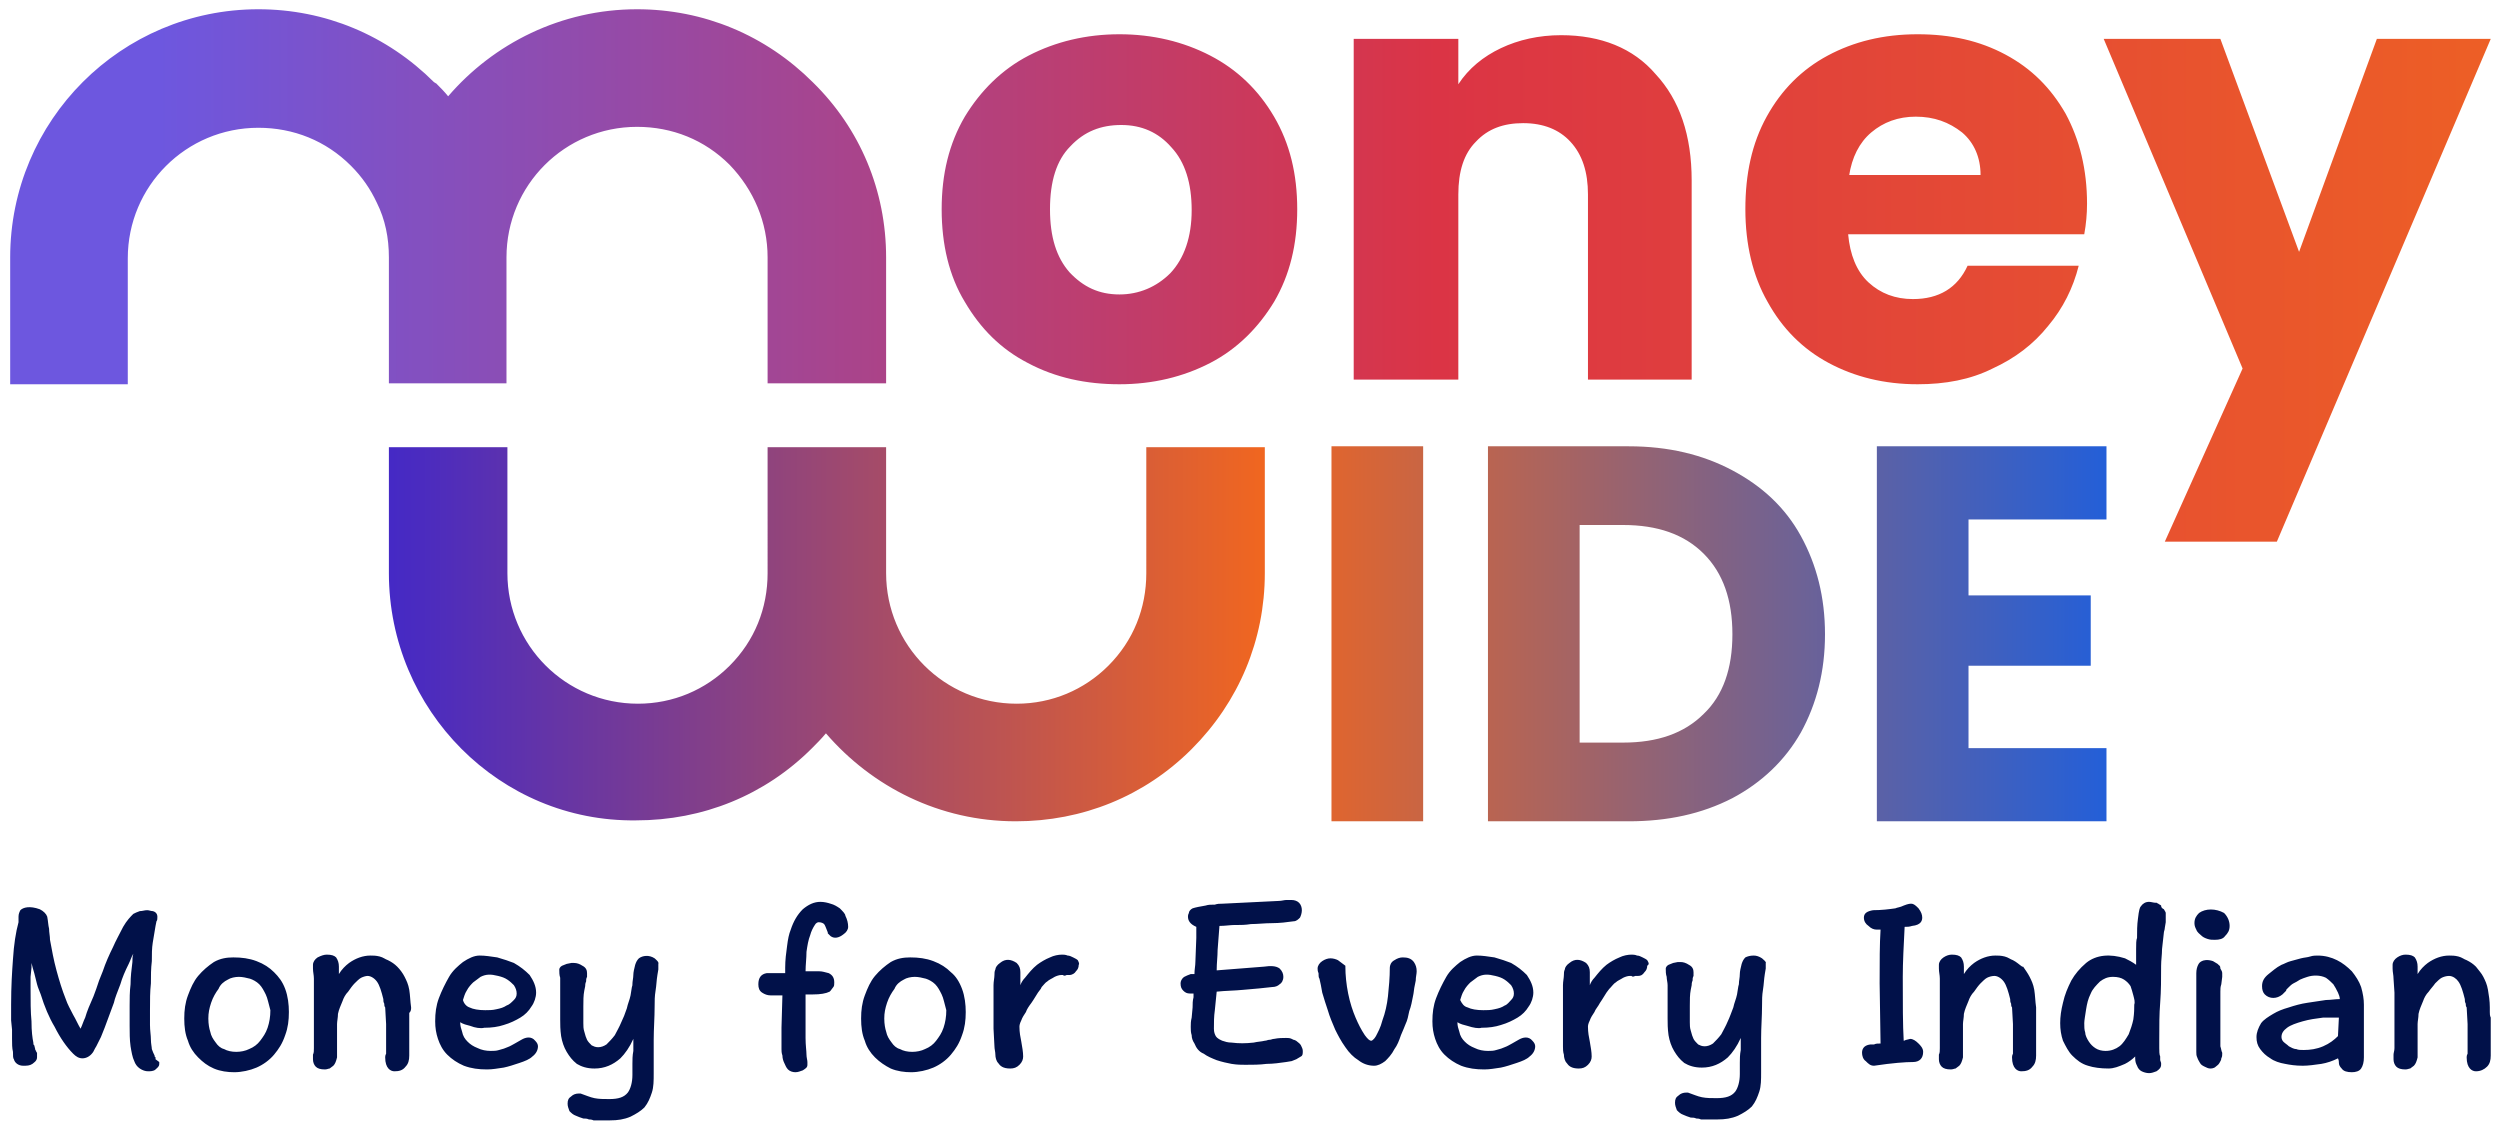
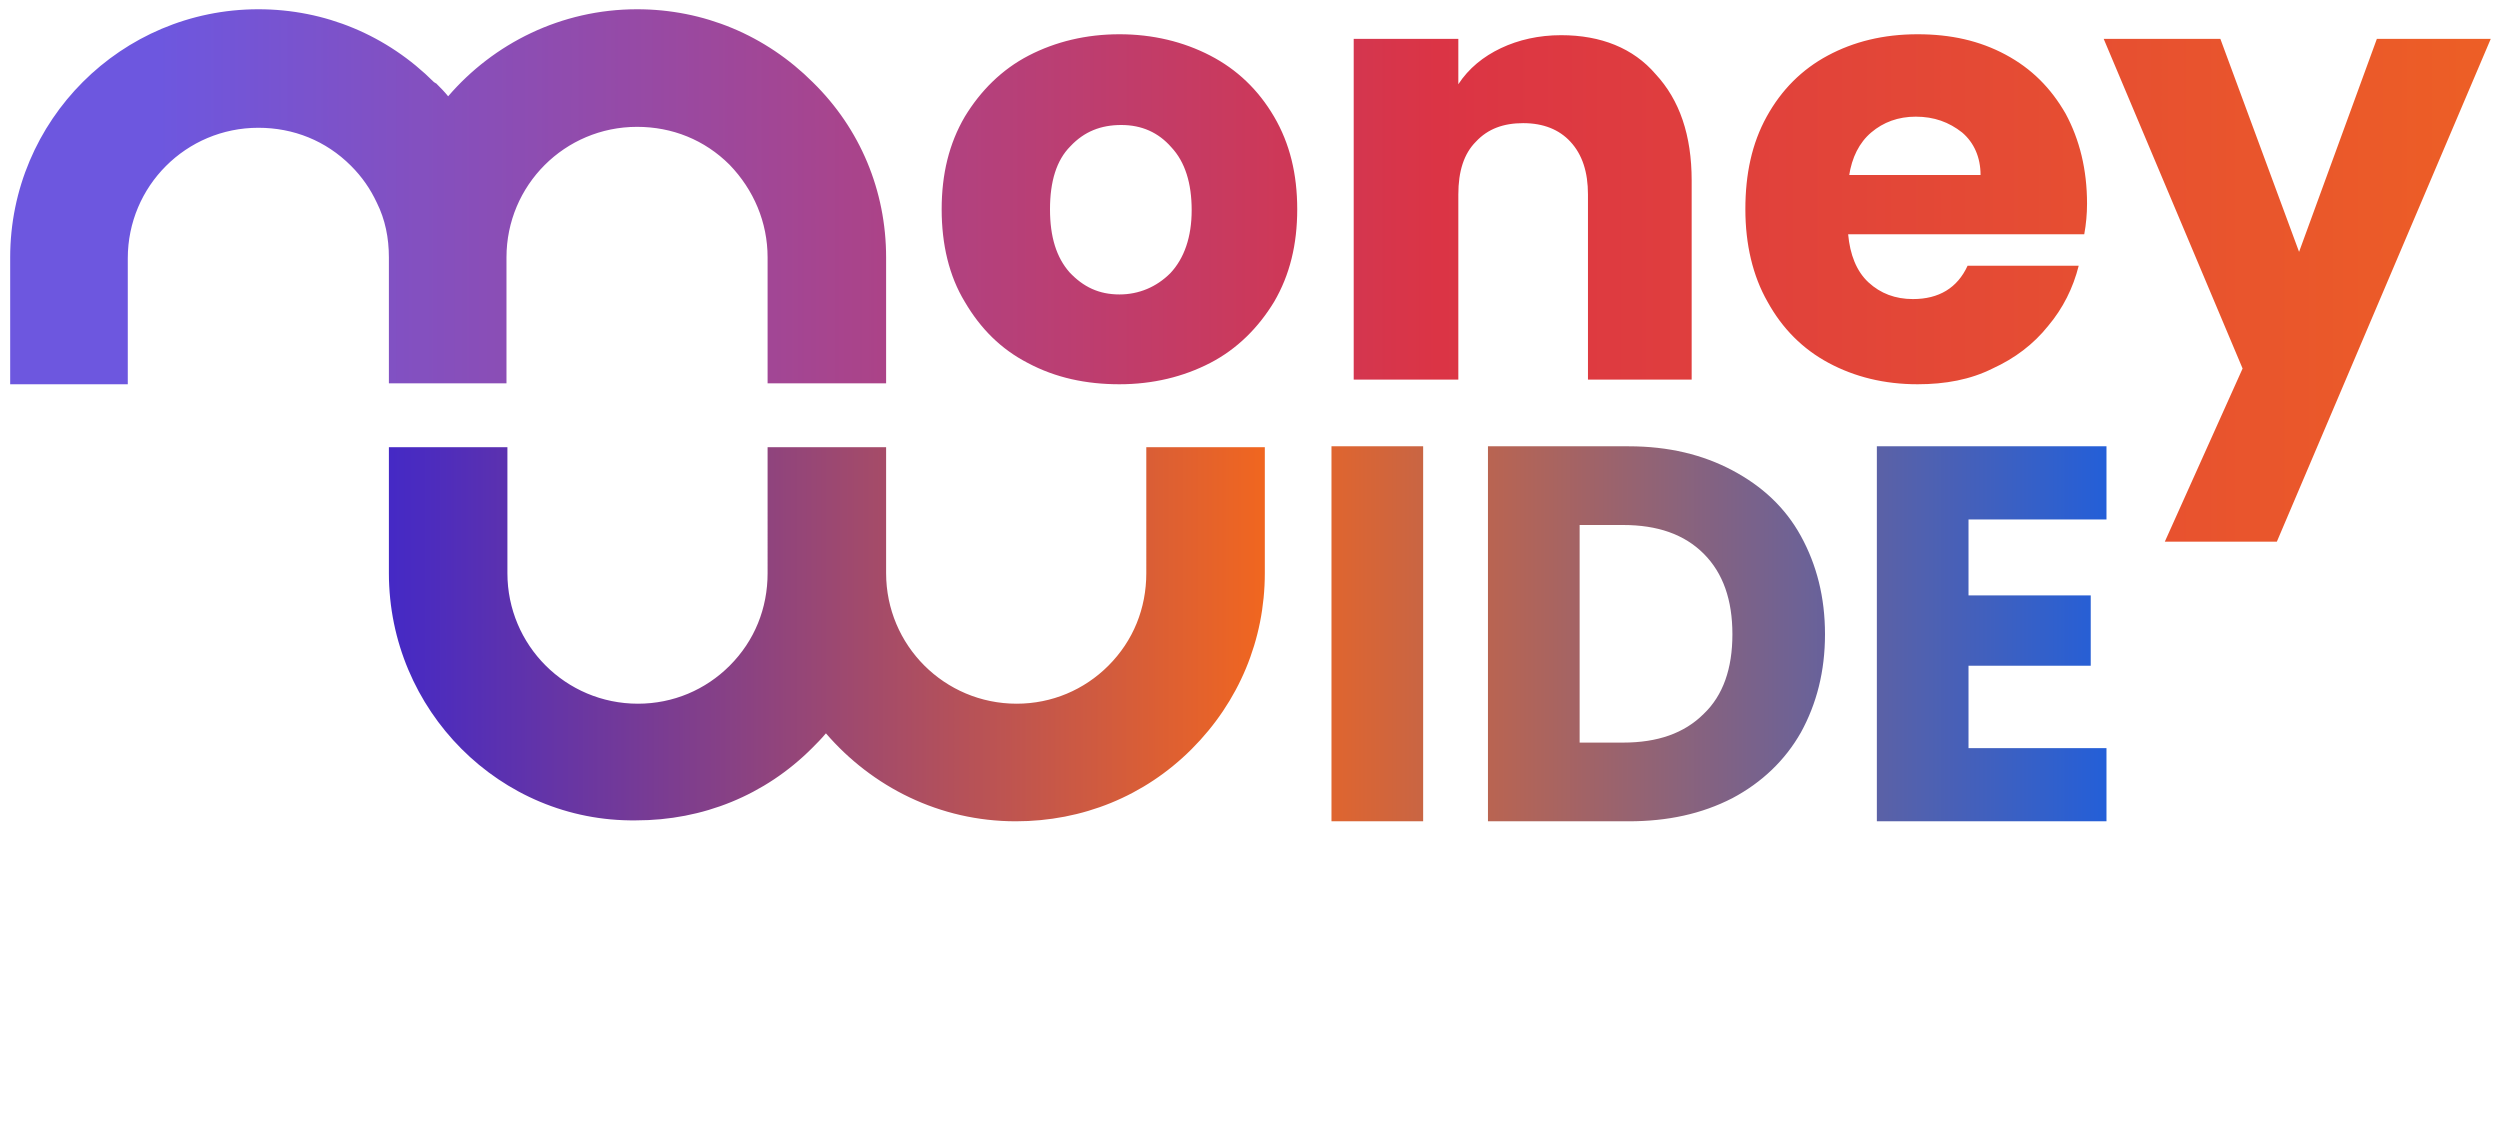
<svg xmlns="http://www.w3.org/2000/svg" version="1.1" id="Layer_1" x="0px" y="0px" viewBox="0 0 270 122" style="enable-background:new 0 0 270 122;" xml:space="preserve">
  <style type="text/css">
	.st0{fill:url(#SVGID_1_);}
	.st1{fill:url(#SVGID_00000106830287051876643920000014363306633035485878_);}
	.st2{fill:#011149;}
</style>
  <g>
    <g>
      <linearGradient id="SVGID_1_" gradientUnits="userSpaceOnUse" x1="17.175" y1="29.739" x2="287.812" y2="29.739">
        <stop offset="2.131116e-07" style="stop-color:#6D57DF" />
        <stop offset="0.51" style="stop-color:#DB3445" />
        <stop offset="1" style="stop-color:#F06620" />
      </linearGradient>
      <path class="st0" d="M95.7,27.8v13.6H82.9V27.8c0-3.8-1.5-7.3-4.1-10c-2.7-2.7-6.2-4.1-10-4.1c-7.8,0-14.1,6.3-14.1,14.1v13.6H42    V27.8c0-2.1-0.4-4.1-1.3-5.9c-0.7-1.5-1.6-2.8-2.8-4c-2.7-2.7-6.2-4.1-10-4.1c-7.8,0-14.1,6.3-14.1,14.1v13.6H1.1V27.8    C1.1,13,13.1,1,27.9,1c7.2,0,13.9,2.8,19,7.9C47,8.9,47,9,47.1,9c0.5,0.5,0.9,0.9,1.3,1.4C53.3,4.7,60.6,1,68.8,1    c7.2,0,13.9,2.8,19,7.9C92.9,13.9,95.7,20.6,95.7,27.8z M120.9,41.5c3.6,0,6.9-0.8,9.8-2.3c2.9-1.5,5.2-3.8,6.9-6.6    c1.7-2.9,2.5-6.2,2.5-10c0-3.8-0.8-7.1-2.5-10c-1.7-2.9-4-5.1-6.9-6.6c-2.9-1.5-6.2-2.3-9.8-2.3c-3.6,0-6.9,0.8-9.8,2.3    c-2.9,1.5-5.2,3.8-6.9,6.6c-1.7,2.9-2.5,6.2-2.5,10c0,3.8,0.8,7.2,2.5,10c1.7,2.9,3.9,5.1,6.8,6.6C114,40.8,117.3,41.5,120.9,41.5    z M120.9,31.8c-2.2,0-3.9-0.8-5.4-2.4c-1.4-1.6-2.1-3.8-2.1-6.8c0-3,0.7-5.3,2.2-6.8c1.5-1.6,3.3-2.3,5.5-2.3c2.2,0,4,0.8,5.4,2.4    c1.5,1.6,2.2,3.9,2.2,6.8c0,2.9-0.8,5.2-2.3,6.8C124.9,31,123,31.8,120.9,31.8z M168.6,3.8c-2.4,0-4.6,0.5-6.5,1.4    c-1.9,0.9-3.5,2.2-4.6,3.9V4.2h-11.3V41h11.3V21c0-2.5,0.6-4.4,1.9-5.7c1.3-1.4,3-2,5.1-2c2.2,0,3.9,0.7,5.1,2    c1.3,1.4,1.9,3.3,1.9,5.7v20h11.2V19.5c0-4.9-1.3-8.7-3.9-11.5C176.4,5.2,172.9,3.8,168.6,3.8z M225.4,22c0-3.7-0.8-6.9-2.3-9.7    c-1.6-2.8-3.7-4.9-6.5-6.4c-2.8-1.5-5.9-2.2-9.5-2.2c-3.7,0-6.9,0.8-9.7,2.3c-2.8,1.5-5,3.7-6.6,6.6c-1.6,2.9-2.3,6.2-2.3,10    c0,3.8,0.8,7.2,2.4,10c1.6,2.9,3.8,5.1,6.6,6.6c2.8,1.5,6,2.3,9.6,2.3c3,0,5.7-0.5,8.1-1.7c2.4-1.1,4.4-2.6,6-4.6    c1.6-1.9,2.7-4.1,3.3-6.5h-12c-1.1,2.4-3.1,3.6-5.9,3.6c-1.9,0-3.5-0.6-4.8-1.8c-1.3-1.2-2-3-2.2-5.2h25.5    C225.3,24.2,225.4,23.1,225.4,22z M199.7,19c0.3-2,1.1-3.6,2.4-4.7c1.3-1.1,2.9-1.7,4.8-1.7c2,0,3.6,0.6,5,1.7    c1.3,1.1,2,2.7,2,4.6H199.7z M256.7,4.2l-8.4,23l-8.5-23h-12.6l15,35.6l-8.4,18.7h12.1l23.1-54.3H256.7z" />
      <linearGradient id="SVGID_00000153666995363657884580000005642415457533437585_" gradientUnits="userSpaceOnUse" x1="29.703" y1="68.503" x2="242.891" y2="68.503">
        <stop offset="0" style="stop-color:#2E21DB" />
        <stop offset="0.5" style="stop-color:#F06620" />
        <stop offset="1" style="stop-color:#015EF7" />
      </linearGradient>
      <path style="fill:url(#SVGID_00000153666995363657884580000005642415457533437585_);" d="M136.6,48.3v13.6c0,7.2-2.8,13.9-7.9,19    c-5.1,5.1-11.8,7.8-19,7.8c-8.2,0-15.5-3.7-20.5-9.5c-0.5,0.6-1,1.1-1.5,1.6c-5.1,5.1-11.8,7.8-19,7.8C54,88.8,42,76.7,42,61.9    V48.3h12.8v13.6c0,7.8,6.3,14.1,14.1,14.1c3.8,0,7.3-1.5,9.9-4.1c2.7-2.7,4.1-6.2,4.1-10V48.3h12.8v13.6c0,7.8,6.3,14.1,14.1,14.1    c3.8,0,7.3-1.5,9.9-4.1c2.7-2.7,4.1-6.2,4.1-10V48.3H136.6z M143.8,48.2v40.5h9.9V48.2H143.8z M175.9,48.2h-15.2v40.5h15.2    c4.2,0,7.9-0.8,11.2-2.5c3.2-1.7,5.7-4.1,7.4-7.1c1.7-3.1,2.6-6.6,2.6-10.6c0-4-0.9-7.5-2.6-10.6c-1.7-3.1-4.2-5.4-7.4-7.1    C183.9,49.1,180.2,48.2,175.9,48.2z M175.3,80.2h-4.7V56.7h4.7c3.7,0,6.6,1,8.7,3.1c2.1,2.1,3.1,5,3.1,8.7c0,3.7-1,6.6-3.1,8.6    C181.9,79.2,179,80.2,175.3,80.2z M227.5,56.1v-7.9h-24.8v40.5h24.8v-7.9h-14.9v-8.9h13.2v-7.6h-13.2v-8.2H227.5z" />
    </g>
-     <path class="st2" d="M17.2,114.7c0,0.1,0,0.1,0,0.2c0,0.3-0.2,0.4-0.4,0.6h0c-0.2,0.2-0.6,0.2-0.8,0.2c-0.3,0-0.6-0.1-0.9-0.3   c-0.3-0.2-0.5-0.5-0.6-0.8c-0.2-0.4-0.3-1-0.4-1.6c-0.1-0.7-0.1-1.5-0.1-2.2c0-0.7,0-1.4,0-2.2c0-0.7,0-1.5,0.1-2.3   c0-0.8,0.1-1.6,0.2-2.4c0-0.3,0-0.6,0.1-0.9c-0.2,0.3-0.3,0.7-0.5,1.1c-0.4,0.8-0.7,1.5-0.9,2.2c-0.3,0.8-0.6,1.5-0.7,2l-1,2.7   c-0.1,0.2-0.1,0.3-0.2,0.5l-0.2,0.5c-0.1,0.2-0.2,0.4-0.3,0.6l-0.2,0.4c-0.2,0.3-0.3,0.6-0.4,0.7c-0.3,0.4-0.7,0.6-1.1,0.6   c-0.4,0-0.7-0.2-1-0.5c-0.7-0.7-1.4-1.7-2-2.9c-0.6-1-1.1-2.2-1.5-3.5c-0.1-0.3-0.3-0.7-0.4-1.1c-0.1-0.4-0.2-0.8-0.3-1.2   c-0.1-0.3-0.2-0.7-0.3-1.1l0,0.5l-0.1,1v1.2c0,1.4,0,2.6,0.1,3.6c0,1.1,0.1,1.8,0.2,2.3c0,0.2,0,0.2,0.1,0.3l0.1,0.4   c0,0.1,0,0.1,0.1,0.2c0,0.1,0,0.1,0.1,0.2C4,113.9,4,114,4,114.2c0,0.4-0.4,0.6-0.5,0.7c-0.3,0.2-0.6,0.2-1,0.2   c-0.5,0-0.9-0.3-1-0.7c-0.1-0.1-0.1-0.4-0.1-0.8c-0.1-0.4-0.1-0.9-0.1-1.4c0-0.3,0-0.7,0-1l-0.1-1v-1.7c0-2,0.1-3.5,0.2-4.9   c0.1-1.6,0.3-2.9,0.6-4c0,0,0,0,0-0.1c0,0,0-0.1,0-0.2V99c0-0.3,0.1-0.5,0.2-0.7c0.3-0.3,1-0.5,2.1-0.1c0.4,0.2,0.7,0.5,0.8,0.8   c0.1,0.5,0.1,0.9,0.2,1.3c0,0.4,0.1,0.8,0.1,1.2c0.2,1.1,0.4,2.2,0.7,3.3c0.3,1.1,0.6,2.1,1,3.1c0.2,0.6,0.5,1.1,0.8,1.7   c0.3,0.5,0.5,1,0.8,1.5c0.2-0.4,0.3-0.8,0.5-1.2c0.2-0.7,0.5-1.4,0.9-2.3c0.2-0.5,0.4-1.1,0.6-1.7c0.1-0.3,0.3-0.7,0.4-1   c0.3-0.9,0.7-1.8,1.1-2.6c0.3-0.7,0.7-1.4,1.1-2.2c0.4-0.7,0.8-1.1,1.1-1.4c0.2-0.1,0.4-0.2,0.7-0.3c0.3,0,0.5-0.1,0.8-0.1   c0.2,0,0.4,0.1,0.6,0.1c0.4,0.1,0.5,0.4,0.5,0.6c0,0.2,0,0.4-0.1,0.5l-0.1,0.5c-0.1,0.6-0.2,1.2-0.3,1.8c-0.1,0.6-0.1,1.3-0.1,2   c-0.1,0.8-0.1,1.6-0.1,2.4c-0.1,0.9-0.1,1.8-0.1,2.9c0,0.5,0,1,0,1.6c0,0.6,0.1,1.1,0.1,1.6c0,0.4,0.1,0.8,0.1,1   c0.1,0.3,0.2,0.5,0.3,0.7l0,0.1l0.1,0.1l0,0.1c0,0,0,0.1,0,0.1L17.2,114.7z M30.8,106.8c0.3,0.8,0.4,1.7,0.4,2.5   c0,0.9-0.1,1.7-0.4,2.5l0,0c-0.3,0.9-0.7,1.5-1.2,2.1c-0.5,0.6-1.2,1.1-1.9,1.4c-0.7,0.3-1.6,0.5-2.4,0.5c-0.7,0-1.5-0.1-2.2-0.4   c-0.7-0.3-1.2-0.7-1.7-1.2c-0.5-0.5-0.9-1.1-1.1-1.8c-0.3-0.7-0.4-1.5-0.4-2.4c0-0.9,0.1-1.7,0.4-2.5c0.3-0.8,0.6-1.5,1.1-2.1   c0.5-0.6,1.1-1.1,1.7-1.5c0.7-0.4,1.4-0.5,2.1-0.5c0.9,0,1.7,0.1,2.5,0.4c0.8,0.3,1.4,0.7,1.9,1.2S30.5,106,30.8,106.8z    M28.7,107.4c-0.2-0.4-0.4-0.8-0.7-1.1c-0.3-0.3-0.7-0.5-1-0.6c-0.4-0.1-0.8-0.2-1.2-0.2c-0.4,0-0.9,0.1-1.2,0.3   c-0.4,0.2-0.8,0.5-1,1c-0.3,0.4-0.6,0.9-0.8,1.5c-0.2,0.6-0.3,1.1-0.3,1.7c0,0.6,0.1,1.1,0.2,1.4c0.1,0.5,0.3,0.8,0.6,1.2   c0.2,0.3,0.5,0.6,0.9,0.7c0.7,0.4,1.9,0.4,2.7,0c0.5-0.2,0.9-0.5,1.2-0.9c0.3-0.4,0.6-0.8,0.8-1.4c0.2-0.6,0.3-1.2,0.3-1.9   C29,108.4,28.9,107.8,28.7,107.4z M44.4,108.8c-0.1-0.7-0.1-1.3-0.2-1.9c-0.1-0.6-0.3-1-0.5-1.4c-0.2-0.4-0.5-0.8-0.8-1.1   c-0.3-0.3-0.6-0.5-1-0.7c-0.3-0.1-0.5-0.3-0.9-0.4c-0.4-0.1-0.7-0.1-1-0.1c-0.8,0-1.6,0.3-2.3,0.8c-0.4,0.3-0.8,0.7-1.1,1.2   c0-0.1,0-0.1,0-0.2c0,0,0-0.1,0-0.1c0-0.1,0-0.1,0-0.2v-0.3c0-0.4-0.1-0.7-0.3-1c-0.2-0.2-0.5-0.3-1-0.3c-0.3,0-0.6,0.1-1,0.3   c-0.3,0.2-0.5,0.5-0.5,0.8c0,0.2,0,0.3,0,0.4c0,0.4,0.1,0.7,0.1,1.1l0,1.5l0,5c0,0.4,0,0.7,0,1c0,0.3,0,0.5-0.1,0.7   c0,0.2,0,0.4,0,0.5c0,0.3,0.1,0.6,0.3,0.8c0.2,0.2,0.5,0.3,1,0.3c0.2,0,0.4-0.1,0.5-0.1l0.4-0.3c0.2-0.2,0.3-0.5,0.4-0.9   c0-0.3,0-0.5,0-0.8c0-0.4,0-0.9,0-1.4c0-0.3,0-0.5,0-0.7c0-0.2,0-0.5,0-0.7c0-0.3,0.1-0.7,0.1-1.1c0.1-0.5,0.3-0.9,0.5-1.4   c0.1-0.3,0.3-0.7,0.6-1c0.2-0.3,0.5-0.7,0.7-0.9c0.2-0.2,0.5-0.5,0.7-0.6c0.2-0.1,0.5-0.2,0.7-0.2c0.3,0,0.7,0.2,1,0.6   c0.3,0.4,0.5,1.1,0.7,1.9c0,0.2,0,0.3,0.1,0.5c0,0.1,0,0.3,0.1,0.4l0.1,1.8l0,2c0,0.4,0,0.7,0,0.9c0,0.1,0,0.2,0,0.3   c-0.1,0.2-0.1,0.3-0.1,0.4c0,1.2,0.6,1.5,1,1.5c0.5,0,0.9-0.1,1.2-0.5c0.3-0.3,0.4-0.7,0.4-1.2v-1.5c0-0.3,0-0.5,0-0.8   c0-0.3,0-0.5,0-0.8v-1c0-0.2,0-0.3,0-0.5C44.4,109.2,44.4,109,44.4,108.8z M50.8,110.8c-0.4-0.1-0.8-0.2-1.1-0.4   c0,0.4,0.1,0.7,0.2,1c0.1,0.5,0.3,0.8,0.6,1.1c0.3,0.3,0.6,0.5,1.1,0.7c0.4,0.2,0.9,0.3,1.4,0.3c0.3,0,0.6,0,0.9-0.1   c0.4-0.1,0.7-0.2,0.9-0.3c0.3-0.1,0.6-0.3,0.8-0.4c0.2-0.1,0.5-0.3,0.7-0.4c0.5-0.3,1.1-0.4,1.5,0.1c0.2,0.2,0.3,0.4,0.3,0.6   c0,0.4-0.2,0.8-0.6,1.1c-0.3,0.3-0.8,0.5-1.4,0.7c-0.6,0.2-1.2,0.4-1.7,0.5c-0.7,0.1-1.2,0.2-1.8,0.2c-0.9,0-1.7-0.1-2.5-0.4   c-0.7-0.3-1.3-0.7-1.8-1.2c-0.5-0.5-0.8-1.1-1-1.7c-0.2-0.6-0.3-1.2-0.3-1.9c0-0.9,0.1-1.7,0.4-2.5c0.3-0.8,0.7-1.6,1.1-2.3   c0.4-0.7,1-1.2,1.5-1.6c0.6-0.4,1.2-0.7,1.8-0.7c0.6,0,1.2,0.1,1.9,0.2c0.7,0.2,1.3,0.4,1.8,0.6c0.7,0.4,1.2,0.8,1.7,1.3   c0.4,0.6,0.7,1.2,0.7,1.9c0,0.5-0.2,1.1-0.5,1.5c-0.3,0.5-0.7,0.9-1.2,1.2c-0.5,0.3-1.1,0.6-1.8,0.8c-0.6,0.2-1.3,0.3-2.1,0.3   C51.9,111.1,51.3,111,50.8,110.8z M50.7,108.8c0.4,0.2,1,0.3,1.7,0.3c0.4,0,0.8,0,1.2-0.1c0.5-0.1,0.8-0.2,1.1-0.4   c0.3-0.1,0.5-0.3,0.8-0.6c0.2-0.2,0.3-0.4,0.3-0.7c0-0.3-0.1-0.6-0.3-0.9c-0.2-0.2-0.4-0.4-0.7-0.6c-0.3-0.2-0.6-0.3-1-0.4   c-0.8-0.2-1.3-0.2-1.9,0.1c-0.3,0.2-0.5,0.4-0.8,0.6c-0.2,0.2-0.5,0.5-0.7,0.9c-0.2,0.3-0.3,0.7-0.4,1   C50.1,108.4,50.4,108.7,50.7,108.8z M70.7,103.5c-0.6-0.4-1.3-0.3-1.7,0c-0.2,0.2-0.3,0.4-0.4,0.7c-0.1,0.4-0.2,0.8-0.2,1.1   c0,0.3-0.1,0.7-0.1,1l0,0.1c-0.1,0.3-0.1,0.6-0.2,1.1c-0.1,0.5-0.3,0.9-0.4,1.4c-0.2,0.6-0.4,1.1-0.6,1.5c-0.2,0.5-0.5,1-0.7,1.4   c-0.3,0.4-0.6,0.7-0.9,1c-0.3,0.2-0.6,0.3-0.9,0.3c-0.3,0-0.5-0.1-0.7-0.2c-0.2-0.2-0.4-0.4-0.5-0.6c-0.1-0.2-0.2-0.5-0.3-0.9   c-0.1-0.3-0.1-0.6-0.1-0.9c0-0.6,0-1.2,0-1.8c0-0.6,0-1.2,0.1-1.7l0.1-0.5c0-0.1,0-0.3,0.1-0.5c0-0.2,0-0.3,0.1-0.5   c0-0.1,0-0.1,0-0.2c0-0.1,0-0.2,0-0.2c0-0.3-0.1-0.6-0.5-0.8c-0.3-0.2-0.6-0.3-0.9-0.3c0,0-0.1,0-0.1,0c0,0-0.1,0-0.2,0l-0.5,0.1   c-0.2,0.1-0.3,0.1-0.5,0.2c-0.2,0.1-0.3,0.3-0.3,0.4c0,0.3,0,0.6,0.1,0.9c0,0.3,0,0.6,0,0.9v1.8c0,0.6,0,1.2,0,1.8   c0,0.5,0,1.1,0.1,1.8c0.1,0.6,0.3,1.2,0.6,1.7c0.3,0.5,0.6,0.9,1.1,1.3c0.5,0.3,1.1,0.5,1.9,0.5c1.1,0,2-0.4,2.8-1.1   c0.5-0.5,1-1.2,1.4-2.1l0,1.3c-0.1,0.5-0.1,1-0.1,1.4c0,0.5,0,0.8,0,1.2c0,0.8-0.2,1.5-0.5,1.9c-0.4,0.5-1,0.7-2,0.7   c-0.6,0-1.1,0-1.6-0.1c-0.5-0.1-0.9-0.3-1.5-0.5l-0.1,0l-0.1,0c-0.3,0-0.6,0.1-0.8,0.3c-0.3,0.2-0.4,0.4-0.4,0.8   c0,0.3,0.1,0.5,0.2,0.8c0.2,0.2,0.4,0.4,0.7,0.5c0.2,0.1,0.5,0.2,0.8,0.3c0.2,0,0.4,0,0.6,0.1c0.1,0,0.3,0,0.5,0.1l1,0   c0.2,0,0.3,0,0.5,0c0.1,0,0.2,0,0.3,0c0.8,0,1.5-0.1,2.2-0.4c0.6-0.3,1.1-0.6,1.5-1c0.4-0.5,0.6-1,0.8-1.6c0.2-0.6,0.2-1.3,0.2-2.1   c0-1.2,0-2.4,0-3.6c0-1.2,0.1-2.4,0.1-3.6c0-0.6,0-1.1,0.1-1.7c0.1-0.6,0.1-1.1,0.2-1.7l0.1-0.6c0-0.2,0-0.4,0-0.6   C71.2,103.9,70.8,103.6,70.7,103.5z M90.7,98.1c-0.3-0.2-0.6-0.4-1-0.5c-0.3-0.1-0.7-0.2-1.1-0.2c-0.7,0-1.3,0.3-1.9,0.8   c-0.6,0.6-1,1.3-1.3,2.2c-0.2,0.5-0.3,1-0.4,1.8c-0.1,0.7-0.2,1.5-0.2,2.3c0,0.1,0,0.1,0,0.2v0.4c-0.2,0-0.3,0-0.5,0   c-0.2,0-0.3,0-0.5,0c-0.1,0-0.2,0-0.3,0c-0.2,0-0.3,0-0.4,0c-0.1,0-0.2,0-0.3,0c-0.6,0.1-0.9,0.5-0.9,1.2c0,0.4,0.1,0.7,0.4,0.9   c0.3,0.2,0.6,0.3,0.9,0.3h0.5c0.2,0,0.5,0,0.8,0l-0.1,3.5v2.3c0,0.2,0,0.4,0.1,0.7c0,0.3,0.1,0.6,0.2,0.8c0.1,0.2,0.2,0.5,0.4,0.7   c0.2,0.2,0.5,0.3,0.8,0.3c0.3,0,0.5-0.1,0.8-0.2c0.3-0.2,0.5-0.3,0.5-0.6l0-0.1l0-0.2c0-0.2-0.1-0.5-0.1-0.8c0-0.4-0.1-1-0.1-1.8   c0,0,0-0.1,0-0.2c0-0.1,0-0.4,0-0.7v-1.5l0-1.5v-0.8h0.8c0.8,0,1.4-0.1,1.8-0.3l0.1-0.1c0.1-0.1,0.2-0.3,0.3-0.4   c0.1-0.1,0.1-0.3,0.1-0.5c0-0.5-0.2-0.8-0.6-1c-0.4-0.1-0.7-0.2-1-0.2h-0.8c-0.1,0-0.2,0-0.4,0c-0.1,0-0.2,0-0.3,0   c0-0.7,0.1-1.4,0.1-2.1c0.1-0.7,0.2-1.3,0.4-1.8c0.1-0.4,0.3-0.8,0.5-1.1c0.1-0.2,0.3-0.3,0.4-0.3c0.3,0,0.5,0.1,0.6,0.2   c0.1,0.1,0.2,0.4,0.4,0.9l0,0.1c0.1,0.1,0.2,0.2,0.3,0.3c0.4,0.3,0.9,0.2,1.4-0.2c0.3-0.2,0.5-0.5,0.5-0.8c0-0.4-0.1-0.8-0.3-1.2   C91.3,98.7,91,98.4,90.7,98.1z M103.9,106.8c0.3,0.8,0.4,1.7,0.4,2.5c0,0.9-0.1,1.7-0.4,2.5l0,0c-0.3,0.9-0.7,1.5-1.2,2.1   c-0.5,0.6-1.2,1.1-1.9,1.4c-0.7,0.3-1.6,0.5-2.4,0.5c-0.7,0-1.5-0.1-2.2-0.4c-0.6-0.3-1.2-0.7-1.7-1.2c-0.5-0.5-0.9-1.1-1.1-1.8   c-0.3-0.7-0.4-1.5-0.4-2.4c0-0.9,0.1-1.7,0.4-2.5c0.3-0.8,0.6-1.5,1.1-2.1c0.5-0.6,1.1-1.1,1.7-1.5c0.7-0.4,1.4-0.5,2.1-0.5   c0.9,0,1.7,0.1,2.5,0.4c0.8,0.3,1.4,0.7,1.9,1.2C103.2,105.4,103.6,106,103.9,106.8z M101.7,107.4c-0.2-0.4-0.4-0.8-0.7-1.1   c-0.3-0.3-0.7-0.5-1-0.6c-0.4-0.1-0.8-0.2-1.2-0.2c-0.4,0-0.9,0.1-1.2,0.3c-0.4,0.2-0.8,0.5-1,1c-0.3,0.4-0.6,0.9-0.8,1.5   c-0.2,0.6-0.3,1.1-0.3,1.7c0,0.6,0.1,1.1,0.2,1.4c0.1,0.5,0.3,0.8,0.6,1.2c0.2,0.3,0.5,0.6,0.9,0.7c0.7,0.4,1.9,0.4,2.7,0   c0.5-0.2,0.9-0.5,1.2-0.9c0.3-0.4,0.6-0.8,0.8-1.4c0.2-0.6,0.3-1.2,0.3-1.9C102,108.4,101.9,107.8,101.7,107.4z M116.4,103.7   c-0.1-0.1-0.3-0.2-0.5-0.3c-0.2-0.1-0.4-0.2-0.6-0.2c-0.2-0.1-0.5-0.1-0.6-0.1c-0.4,0-0.9,0.1-1.3,0.3c-0.5,0.2-1,0.5-1.4,0.8   c-0.5,0.4-0.9,0.9-1.3,1.4c-0.2,0.2-0.4,0.5-0.5,0.8c0-0.1,0-0.2,0-0.3c0-0.2,0-0.4,0-0.6c0-0.2,0-0.4,0-0.5c0-0.4-0.1-0.7-0.4-1   c-0.6-0.4-1.2-0.5-1.8,0c-0.3,0.2-0.5,0.5-0.5,0.7c-0.1,0.2-0.1,0.4-0.1,0.6c0,0.3-0.1,0.7-0.1,1.1l0,1.4v1.4c0,0.7,0,1.3,0,1.9   l0.1,1.9c0,0.3,0.1,0.6,0.1,0.9c0,0.3,0.1,0.7,0.3,0.9c0.2,0.3,0.5,0.6,1.3,0.6c0.4,0,0.7-0.1,1-0.4c0.3-0.3,0.4-0.6,0.4-0.9   c0-0.5-0.1-1-0.2-1.6c-0.1-0.5-0.2-1-0.2-1.6c0-0.1,0-0.3,0.2-0.7c0.1-0.3,0.3-0.6,0.5-0.9c0.1-0.3,0.3-0.6,0.6-1l0.2-0.3   c0.2-0.3,0.3-0.5,0.5-0.8c0.1-0.1,0.2-0.3,0.3-0.4l0.1-0.2c0.2-0.2,0.4-0.5,0.6-0.6c0.2-0.2,0.5-0.3,0.8-0.5   c0.2-0.1,0.5-0.2,0.7-0.2c0,0,0.1,0,0.1,0l0.1,0c0.1,0.1,0.2,0.1,0.4,0c0.2,0,0.2,0,0.3,0c0.3,0,0.6-0.2,0.7-0.4l0,0   c0.2-0.2,0.3-0.4,0.3-0.7C116.6,104.1,116.5,103.9,116.4,103.7L116.4,103.7z M131.7,100c0.6,0,1.2-0.1,1.6-0.1l0.3,0   c0.4,0,0.9,0,1.5-0.1c0.7,0,1.5-0.1,2.3-0.1c0.8,0,1.6-0.1,2.3-0.2c0.3,0,0.5-0.2,0.7-0.4l0,0c0.1-0.2,0.2-0.5,0.2-0.8   c0-0.3-0.1-0.6-0.3-0.8c-0.2-0.2-0.5-0.3-0.8-0.3c-0.1,0-0.2,0-0.2,0c-0.1,0-0.2,0-0.4,0c-0.2,0-0.5,0.1-0.8,0.1l-6.1,0.3   c-0.3,0-0.5,0-0.8,0.1c-0.4,0-0.7,0-1,0.1c-0.6,0.1-1.1,0.2-1.4,0.3c-0.2,0.1-0.4,0.3-0.4,0.5c-0.1,0.2-0.1,0.3-0.1,0.4   c0,0.4,0.2,0.8,0.9,1.1c0,0.2,0,0.4,0,0.6c0,0.2,0,0.4,0,0.6l-0.1,2.6c0,0.4-0.1,0.8-0.1,1.3c-0.1,0-0.1,0-0.1,0l-0.3,0   c-0.3,0.1-0.5,0.2-0.7,0.3c-0.3,0.2-0.4,0.5-0.4,0.7c0,0.4,0.1,0.6,0.3,0.8c0.2,0.2,0.4,0.3,0.7,0.3h0.3c0,0,0,0,0.1,0   c0,0.1,0,0.3,0,0.4c-0.1,0.4-0.1,0.7-0.1,1.1l-0.1,1.1c-0.1,0.4-0.1,0.7-0.1,1c0,0.3,0,0.6,0.1,0.9c0,0.3,0.1,0.6,0.3,0.9   c0.2,0.5,0.5,0.9,1,1.1c0.4,0.3,0.9,0.5,1.4,0.7c0.6,0.2,1.1,0.3,1.6,0.4c0.6,0.1,1.1,0.1,1.5,0.1c0.8,0,1.5,0,2.3-0.1   c0.7,0,1.4-0.1,2.1-0.2l0.6-0.1l0.5-0.2c0.2-0.1,0.3-0.2,0.5-0.3c0.2-0.1,0.2-0.3,0.2-0.6c0-0.2-0.1-0.4-0.2-0.6   c-0.1-0.2-0.3-0.3-0.4-0.4c-0.1-0.1-0.3-0.2-0.4-0.2l-0.2-0.1c-0.2-0.1-0.4-0.1-0.6-0.1c-0.4,0-0.8,0-1.3,0.1   c-0.2,0-0.3,0.1-0.5,0.1c-0.2,0-0.3,0.1-0.5,0.1c-0.4,0.1-0.8,0.1-1.2,0.2c-0.9,0.1-1.6,0.1-2.4,0c-0.4,0-0.7-0.1-1-0.2   c-0.2-0.1-0.5-0.2-0.7-0.5c-0.1-0.2-0.2-0.4-0.2-0.8c0-0.7,0-1.3,0.1-2l0.2-2c0.9-0.1,1.9-0.1,2.9-0.2c1.2-0.1,2.3-0.2,3.1-0.3   c0.3,0,0.6-0.1,0.8-0.3c0.2-0.1,0.4-0.4,0.4-0.8c0-0.3-0.1-0.6-0.4-0.9c-0.4-0.3-1-0.3-1.7-0.2l-5.1,0.4c0-0.8,0.1-1.5,0.1-2.2   L131.7,100z M151.5,103.4c-0.3,0-0.6,0.1-0.9,0.3c-0.4,0.2-0.5,0.6-0.5,0.8c0,1.1-0.1,2.1-0.2,3.1c-0.1,0.9-0.3,1.8-0.6,2.6   c-0.2,0.8-0.5,1.3-0.7,1.7c-0.3,0.5-0.5,0.5-0.5,0.5c-0.2,0-0.4-0.2-0.7-0.6c-0.4-0.6-0.7-1.2-1-1.9c-0.3-0.7-0.6-1.6-0.8-2.6   c-0.2-1-0.3-2-0.3-2.9v-0.1l-0.8-0.6c-0.2-0.1-0.5-0.2-0.8-0.2c-0.3,0-0.6,0.1-0.9,0.3c-0.3,0.2-0.5,0.5-0.5,0.8   c0,0.1,0,0.3,0.1,0.5c0,0.2,0,0.5,0.1,0.6c0.1,0.4,0.2,0.9,0.3,1.5c0.2,0.7,0.4,1.3,0.6,1.9c0.2,0.7,0.5,1.4,0.8,2.1   c0.3,0.6,0.6,1.2,1.1,1.9c0.4,0.6,0.9,1.1,1.4,1.4c0.5,0.4,1.1,0.6,1.7,0.6c0.4,0,0.8-0.2,1.2-0.5c0.3-0.3,0.7-0.7,1-1.3   c0.3-0.4,0.5-0.9,0.7-1.5c0.2-0.5,0.4-0.9,0.5-1.2c0.2-0.4,0.3-0.9,0.4-1.4c0.2-0.5,0.3-1.1,0.4-1.6c0.1-0.4,0.1-0.8,0.2-1.2   l0.1-0.5c0-0.4,0.1-0.7,0.1-1c0-0.4-0.1-0.7-0.3-1C152.4,103.5,152,103.4,151.5,103.4z M158.5,110.8c-0.4-0.1-0.8-0.2-1.1-0.4   c0,0.4,0.1,0.7,0.2,1c0.1,0.5,0.3,0.8,0.6,1.1c0.3,0.3,0.6,0.5,1.1,0.7c0.4,0.2,0.9,0.3,1.4,0.3c0.3,0,0.6,0,0.9-0.1   c0.4-0.1,0.7-0.2,0.9-0.3c0.3-0.1,0.6-0.3,0.8-0.4c0.2-0.1,0.5-0.3,0.7-0.4c0.5-0.3,1.1-0.4,1.5,0.1c0.2,0.2,0.3,0.4,0.3,0.6   c0,0.4-0.2,0.8-0.6,1.1c-0.3,0.3-0.8,0.5-1.4,0.7c-0.6,0.2-1.2,0.4-1.7,0.5c-0.7,0.1-1.2,0.2-1.8,0.2c-0.9,0-1.7-0.1-2.5-0.4   c-0.7-0.3-1.3-0.7-1.8-1.2c-0.5-0.5-0.8-1.1-1-1.7c-0.2-0.6-0.3-1.2-0.3-1.9c0-0.9,0.1-1.7,0.4-2.5c0.3-0.8,0.7-1.6,1.1-2.3   c0.4-0.7,1-1.2,1.5-1.6c0.6-0.4,1.2-0.7,1.8-0.7c0.6,0,1.2,0.1,1.9,0.2c0.7,0.2,1.3,0.4,1.8,0.6c0.7,0.4,1.2,0.8,1.7,1.3   c0.4,0.6,0.7,1.2,0.7,1.9c0,0.5-0.2,1.1-0.5,1.5c-0.3,0.5-0.7,0.9-1.2,1.2c-0.5,0.3-1.1,0.6-1.8,0.8c-0.6,0.2-1.3,0.3-2.1,0.3   C159.7,111.1,159.1,111,158.5,110.8z M158.5,108.8c0.4,0.2,1,0.3,1.7,0.3c0.4,0,0.8,0,1.2-0.1c0.5-0.1,0.8-0.2,1.1-0.4   c0.3-0.1,0.5-0.4,0.7-0.6c0.2-0.2,0.3-0.4,0.3-0.7c0-0.3-0.1-0.6-0.3-0.9c-0.2-0.2-0.4-0.4-0.7-0.6c-0.3-0.2-0.6-0.3-1-0.4   c-0.8-0.2-1.3-0.2-1.9,0.1c-0.3,0.2-0.5,0.4-0.8,0.6c-0.2,0.2-0.5,0.5-0.7,0.9c-0.2,0.3-0.3,0.7-0.4,1   C157.9,108.4,158.1,108.7,158.5,108.8z M177.9,103.7c-0.1-0.1-0.3-0.2-0.5-0.3c-0.2-0.1-0.4-0.2-0.6-0.2c-0.2-0.1-0.5-0.1-0.6-0.1   c-0.4,0-0.9,0.1-1.3,0.3c-0.5,0.2-1,0.5-1.4,0.8c-0.5,0.4-0.9,0.9-1.3,1.4c-0.2,0.2-0.4,0.5-0.5,0.8c0-0.1,0-0.2,0-0.3   c0-0.2,0-0.4,0-0.6c0-0.2,0-0.4,0-0.5c0-0.4-0.1-0.7-0.4-1c-0.6-0.4-1.2-0.5-1.8,0c-0.3,0.2-0.5,0.5-0.5,0.7   c-0.1,0.2-0.1,0.4-0.1,0.6c0,0.3-0.1,0.7-0.1,1.1l0,1.4v1.4c0,0.7,0,1.3,0,1.9l0,1.9c0,0.3,0,0.6,0.1,0.9c0,0.3,0.1,0.7,0.3,0.9   c0.2,0.3,0.5,0.6,1.3,0.6c0.4,0,0.7-0.1,1-0.4c0.3-0.3,0.4-0.6,0.4-0.9c0-0.5-0.1-1-0.2-1.6c-0.1-0.5-0.2-1-0.2-1.6   c0-0.1,0-0.3,0.2-0.7c0.1-0.3,0.3-0.6,0.5-0.9c0.1-0.3,0.4-0.6,0.6-1l0.2-0.3c0.2-0.3,0.3-0.5,0.5-0.8c0.1-0.1,0.2-0.3,0.3-0.4   l0.1-0.1c0.2-0.2,0.4-0.5,0.6-0.6c0.2-0.2,0.5-0.3,0.8-0.5c0.2-0.1,0.5-0.2,0.7-0.2c0,0,0.1,0,0.1,0l0.1,0c0.1,0.1,0.2,0.1,0.4,0   c0.2,0,0.2,0,0.3,0c0.3,0,0.5-0.1,0.7-0.4l0,0c0.2-0.2,0.3-0.4,0.3-0.7C178.2,104.1,178,103.9,177.9,103.7L177.9,103.7z    M190.3,103.5c-0.3-0.2-0.6-0.3-0.9-0.3c-0.4,0-0.7,0.1-0.9,0.2c-0.2,0.2-0.3,0.4-0.4,0.7c-0.1,0.4-0.2,0.8-0.2,1.1   c0,0.4-0.1,0.7-0.1,1.1c-0.1,0.3-0.1,0.6-0.2,1.1c-0.1,0.5-0.3,0.9-0.4,1.4c-0.2,0.5-0.4,1.1-0.6,1.5c-0.2,0.5-0.5,1-0.7,1.4   c-0.3,0.4-0.6,0.7-0.9,1c-0.3,0.2-0.6,0.3-0.9,0.3c-0.3,0-0.5-0.1-0.7-0.2c-0.2-0.2-0.4-0.4-0.5-0.6c-0.1-0.2-0.2-0.5-0.3-0.9   c-0.1-0.3-0.1-0.6-0.1-0.9c0-0.6,0-1.2,0-1.8c0-0.6,0-1.2,0.1-1.7l0.1-0.5c0-0.1,0-0.3,0.1-0.5c0-0.2,0-0.3,0.1-0.5   c0-0.1,0-0.1,0-0.2c0-0.1,0-0.2,0-0.2c0-0.3-0.1-0.6-0.5-0.8c-0.3-0.2-0.6-0.3-0.9-0.3c0,0-0.1,0-0.1,0c0,0-0.1,0-0.2,0l-0.5,0.1   c-0.2,0.1-0.3,0.1-0.5,0.2c-0.2,0.1-0.3,0.3-0.3,0.4c0,0.3,0,0.6,0.1,0.9c0,0.3,0.1,0.6,0.1,0.9v1.8c0,0.6,0,1.2,0,1.8   c0,0.5,0,1.1,0.1,1.8c0.1,0.6,0.3,1.2,0.6,1.7c0.3,0.5,0.6,0.9,1.1,1.3c0.5,0.3,1.1,0.5,1.9,0.5c1.1,0,2-0.4,2.8-1.1   c0.5-0.5,1-1.2,1.4-2.1l0,1.3c-0.1,0.5-0.1,1-0.1,1.4c0,0.5,0,0.8,0,1.2c0,0.8-0.2,1.5-0.5,1.9c-0.4,0.5-1,0.7-2,0.7   c-0.6,0-1.1,0-1.6-0.1c-0.5-0.1-0.9-0.3-1.5-0.5l-0.1,0l-0.1,0c-0.3,0-0.6,0.1-0.8,0.3c-0.3,0.2-0.4,0.4-0.4,0.8   c0,0.3,0.1,0.5,0.2,0.8c0.2,0.2,0.4,0.4,0.7,0.5c0.2,0.1,0.5,0.2,0.8,0.3c0.2,0,0.4,0,0.6,0.1c0.1,0,0.3,0,0.5,0.1l1,0   c0.2,0,0.3,0,0.5,0c0.1,0,0.2,0,0.3,0c0.8,0,1.5-0.1,2.2-0.4c0.6-0.3,1.1-0.6,1.5-1c0.4-0.5,0.6-1,0.8-1.6c0.2-0.6,0.2-1.3,0.2-2.1   c0-1.2,0-2.4,0-3.6l0-0.1c0-1.2,0.1-2.3,0.1-3.5c0-0.6,0-1.1,0.1-1.7c0.1-0.6,0.1-1.1,0.2-1.7l0.1-0.6c0-0.2,0-0.4,0-0.6   C190.8,103.9,190.4,103.6,190.3,103.5z M206.3,112.2L206.3,112.2l-0.4,0.1c-0.1,0-0.2,0.1-0.3,0.1c-0.1-1.7-0.1-4-0.1-6.9   c0-1.6,0.1-3.4,0.2-5.4c0.3,0,0.5,0,0.8-0.1c1-0.1,1.1-0.6,1.1-0.9c0-0.3-0.1-0.6-0.4-1c-0.3-0.3-0.5-0.5-0.8-0.5   c-0.1,0-0.3,0-0.8,0.2c-0.4,0.2-0.7,0.2-0.9,0.3c-0.7,0.1-1.5,0.2-2.4,0.2c-0.6,0.1-1,0.3-1,0.8c0,0.4,0.2,0.7,0.5,0.9   c0.3,0.3,0.6,0.4,0.9,0.4c0.1,0,0.3,0,0.4,0c-0.1,1.6-0.1,3.4-0.1,5.8l0.1,6.5c-0.3,0-0.5,0-0.7,0.1c-0.2,0-0.3,0-0.4,0   c-0.8,0.1-0.9,0.6-0.9,0.9c0,0.3,0.1,0.7,0.4,0.9c0.3,0.3,0.5,0.5,0.9,0.5c0,0,0,0,0,0c2-0.3,3.4-0.4,4.2-0.4   c0.7,0,1.1-0.4,1.1-1.1c0-0.4-0.3-0.7-0.5-0.9C206.9,112.4,206.6,112.2,206.3,112.2z M219.9,108.8c-0.1-0.7-0.1-1.3-0.2-1.9   c-0.1-0.6-0.3-1-0.5-1.4c-0.2-0.4-0.5-0.8-0.7-1.1l-0.1,0c-0.3-0.2-0.6-0.5-1-0.7c-0.3-0.1-0.5-0.3-0.9-0.4c-0.4-0.1-0.7-0.1-1-0.1   c-0.8,0-1.6,0.3-2.3,0.8c-0.4,0.3-0.8,0.7-1.1,1.2c0-0.1,0-0.1,0-0.2c0,0,0-0.1,0-0.1c0-0.1,0-0.1,0-0.2v-0.3c0-0.4-0.1-0.7-0.3-1   c-0.2-0.2-0.5-0.3-1-0.3c-0.3,0-0.6,0.1-0.9,0.3c-0.3,0.2-0.5,0.5-0.5,0.8c0,0.2,0,0.3,0,0.4c0,0.4,0.1,0.7,0.1,1.1l0,1.5l0,5   c0,0.4,0,0.7,0,1c0,0.3,0,0.5-0.1,0.7c0,0.2,0,0.4,0,0.5c0,0.3,0.1,0.6,0.3,0.8c0.2,0.2,0.5,0.3,1,0.3c0.2,0,0.4-0.1,0.5-0.1   l0.4-0.3c0.2-0.2,0.3-0.5,0.4-0.9c0-0.3,0-0.5,0-0.8c0-0.4,0-0.9,0-1.4c0-0.3,0-0.5,0-0.7c0-0.2,0-0.5,0-0.7c0-0.3,0.1-0.7,0.1-1.1   c0.1-0.5,0.3-0.9,0.5-1.4c0.1-0.3,0.3-0.7,0.6-1c0.2-0.3,0.5-0.7,0.7-0.9c0.2-0.2,0.5-0.5,0.7-0.6c0.2-0.1,0.5-0.2,0.8-0.2   c0.3,0,0.7,0.2,1,0.6c0.3,0.4,0.5,1.1,0.7,1.9c0,0.2,0,0.3,0.1,0.5c0,0.1,0,0.3,0.1,0.4l0.1,1.8l0,2c0,0.4,0,0.7,0,0.9   c0,0.1,0,0.2,0,0.3c-0.1,0.2-0.1,0.3-0.1,0.4c0,1.2,0.6,1.5,1,1.5c0.5,0,0.9-0.1,1.2-0.5c0.3-0.3,0.4-0.7,0.4-1.2v-1.5   c0-0.3,0-0.5,0-0.8c0-0.3,0-0.5,0-0.8v-1c0-0.2,0-0.3,0-0.5C219.9,109.2,219.9,109,219.9,108.8z M233.7,98.2   c0.1,0.2,0.2,0.3,0.2,0.4v0.2c0,0.1,0,0.1,0,0.2c0,0,0,0,0,0.1l0,0.1l0,0.2c0,0,0,0.1,0,0.1l0,0.1l-0.1,0.6c0,0.2-0.1,0.4-0.1,0.5   l-0.2,1.8c0,0.6-0.1,1.2-0.1,1.8c0,1.4,0,2.7-0.1,4c-0.1,1.2-0.1,2.5-0.1,4c0,0.3,0,0.6,0,0.9c0,0.3,0,0.7,0.1,0.9l0,0.2   c0,0.1,0,0.1,0,0.1l0,0.1l0.1,0.3c0,0.1,0,0.1,0,0.2c0,0.3-0.2,0.5-0.5,0.7c-0.3,0.1-0.5,0.2-0.8,0.2c-0.3,0-0.6-0.1-0.8-0.2   c-0.2-0.1-0.4-0.3-0.5-0.6c-0.1-0.2-0.2-0.4-0.2-0.8c0,0,0-0.1,0-0.2c-0.3,0.3-0.7,0.6-1.1,0.8c-0.7,0.3-1.2,0.5-1.8,0.5   c-0.8,0-1.6-0.1-2.2-0.3c-0.7-0.2-1.2-0.6-1.7-1.1c-0.4-0.4-0.7-1-1-1.6c-0.2-0.6-0.3-1.2-0.3-1.9c0-0.7,0.1-1.4,0.3-2.2   c0.2-0.9,0.5-1.6,0.9-2.4c0.4-0.7,0.9-1.3,1.6-1.9c1.1-0.9,2.6-1,4.2-0.5c0.4,0.2,0.8,0.4,1.2,0.7v-1.7c0-0.5,0-1,0.1-1.2   c0-0.7,0-1.4,0.1-2.1c0.1-0.9,0.2-1.2,0.3-1.3c0.2-0.3,0.5-0.5,0.9-0.5c0.2,0,0.5,0.1,0.7,0.1l0.1,0c0.1,0,0.1,0.1,0.2,0.1   c0.1,0.1,0.2,0.1,0.3,0.2C233.4,98,233.5,98.1,233.7,98.2z M230.4,107.5L230.4,107.5c-0.1-0.4-0.2-0.7-0.3-1   c-0.2-0.3-0.4-0.5-0.7-0.7c-0.3-0.2-0.7-0.3-1.2-0.3c-0.6,0-1,0.2-1.4,0.5c-0.4,0.4-0.8,0.8-1,1.3c-0.3,0.6-0.4,1.1-0.5,1.7   c-0.1,0.7-0.2,1.2-0.2,1.5c0,0.4,0,0.7,0.1,1c0,0.3,0.2,0.7,0.4,1c0.2,0.3,0.4,0.5,0.7,0.7c0.3,0.2,0.7,0.3,1.1,0.3   c0.6,0,1.1-0.2,1.5-0.5c0.4-0.3,0.7-0.8,1-1.3c0.2-0.5,0.4-1.1,0.5-1.6c0.1-0.7,0.1-1.2,0.1-1.6   C230.6,108.2,230.5,107.9,230.4,107.5z M237.5,98.6c-0.3,0.3-0.5,0.6-0.5,1.1c0,0.3,0.1,0.5,0.2,0.7c0.1,0.3,0.4,0.5,0.5,0.6   c0.2,0.2,0.4,0.3,0.7,0.4c0.3,0.1,0.5,0.1,0.8,0.1c0.5,0,0.9-0.1,1.1-0.4c0.3-0.3,0.5-0.6,0.5-1.1c0-0.5-0.2-1-0.6-1.4   C239.3,98.1,238.2,98.1,237.5,98.6z M239.6,104.2c0,0-0.1-0.1-0.1-0.1c-0.2-0.1-0.3-0.2-0.5-0.3c-0.6-0.2-1-0.1-1.2,0   c-0.2,0.1-0.3,0.2-0.4,0.4c-0.1,0.2-0.2,0.5-0.2,0.9v2.9c0,0.5,0,1.1,0,1.7c0,0.3,0,0.6,0,0.9c0,0.3,0,0.5,0,0.8v2.2   c0,0.2,0,0.4,0.1,0.6c0.1,0.3,0.2,0.4,0.3,0.6c0.1,0.2,0.3,0.3,0.5,0.4c0.2,0.1,0.4,0.2,0.6,0.2c0.1,0,0.4,0,0.6-0.2   c0.1-0.1,0.3-0.2,0.4-0.4c0.1-0.2,0.2-0.3,0.2-0.5c0.1-0.2,0.1-0.3,0.1-0.5l0-0.1c-0.1-0.2-0.1-0.4-0.2-0.7c0-0.2,0-0.4,0-0.6v-2.5   c0-0.2,0-0.4,0-0.6c0-0.2,0-0.4,0-0.5c0-0.3,0-0.7,0-1v-0.7c0-0.3,0-0.5,0.1-0.8l0.1-0.8c0,0,0-0.1,0-0.1l0-0.3   c0-0.2-0.1-0.3-0.2-0.5C239.8,104.3,239.7,104.3,239.6,104.2z M255.3,113.2l0,1c0,0.5-0.1,0.9-0.3,1.2l0,0c-0.2,0.3-0.6,0.4-1,0.4   c-0.5,0-0.9-0.1-1.1-0.4c-0.2-0.2-0.3-0.4-0.3-0.6c0-0.1,0-0.3-0.1-0.5c-0.6,0.3-1.2,0.5-1.8,0.6c-0.7,0.1-1.4,0.2-2,0.2   c-0.8,0-1.4-0.1-1.9-0.2c-0.6-0.1-1.2-0.3-1.6-0.6c-0.5-0.3-0.8-0.6-1.1-1c-0.3-0.4-0.4-0.8-0.4-1.3c0-0.5,0.2-1,0.5-1.5   c0.3-0.4,0.8-0.7,1.3-1c0.5-0.3,1-0.5,1.7-0.7c0.6-0.2,1.3-0.4,2-0.5c0.7-0.1,1.4-0.2,2-0.3c0.5,0,1-0.1,1.5-0.1   c0-0.2-0.1-0.5-0.2-0.7c-0.2-0.4-0.3-0.6-0.5-0.9c-0.2-0.2-0.5-0.5-0.8-0.7c-0.6-0.3-1.4-0.3-2-0.1c-0.3,0.1-0.6,0.2-0.8,0.3   c-0.3,0.2-0.5,0.3-0.7,0.4c-0.2,0.1-0.4,0.3-0.5,0.4c-0.1,0.1-0.2,0.2-0.2,0.2c-0.1,0.1-0.1,0.1-0.1,0.2l-0.4,0.4   c-0.6,0.5-1.4,0.5-1.9,0c-0.2-0.2-0.3-0.5-0.3-0.9c0-0.5,0.2-0.9,0.7-1.3c0.4-0.3,0.8-0.7,1.4-1c0.3-0.1,0.6-0.3,1-0.4l1.1-0.3   c0.4-0.1,0.7-0.1,1-0.2c0.3-0.1,0.6-0.1,0.8-0.1c0.8,0,1.5,0.2,2.1,0.5c0.6,0.3,1.1,0.7,1.6,1.2c0.4,0.5,0.8,1.1,1,1.7   c0.2,0.7,0.3,1.3,0.3,1.9c0,0.6,0,1.2,0,1.8c0,0.3,0,0.6,0,0.9c0,0.3,0,0.6,0,0.9C255.3,112.6,255.3,112.9,255.3,113.2z    M251.5,109.9l-0.6,0c-0.8,0.1-1.5,0.2-2.2,0.4c-0.7,0.2-1.3,0.4-1.7,0.7c-0.4,0.3-0.6,0.6-0.6,1c0,0.2,0.1,0.4,0.2,0.5   c0.2,0.2,0.4,0.3,0.6,0.5c0.2,0.1,0.5,0.3,0.8,0.3c0.2,0.1,0.5,0.1,0.8,0.1c0.7,0,1.4-0.1,2.1-0.4c0.7-0.3,1.2-0.7,1.6-1.1l0.1-2   C252.3,109.9,251.9,109.9,251.5,109.9z M268.9,109.3c0-0.2,0-0.3,0-0.5c0-0.7-0.1-1.3-0.2-1.9c-0.1-0.6-0.3-1-0.5-1.4   c-0.2-0.4-0.5-0.7-0.8-1.1c-0.3-0.3-0.6-0.5-1-0.7c-0.3-0.1-0.5-0.3-0.9-0.4c-0.4-0.1-0.7-0.1-1-0.1c-0.8,0-1.6,0.3-2.3,0.8   c-0.4,0.3-0.8,0.7-1.1,1.2c0-0.1,0-0.1,0-0.2c0,0,0-0.1,0-0.1c0-0.1,0-0.1,0-0.2v-0.3c0-0.4-0.1-0.7-0.3-1c-0.2-0.2-0.5-0.3-1-0.3   c-0.3,0-0.6,0.1-0.9,0.3c-0.3,0.2-0.5,0.5-0.5,0.8c0,0.2,0,0.3,0,0.4c0,0.4,0.1,0.7,0.1,1.1l0.1,1.5l0,5c0,0.4,0,0.7,0,1   c0,0.3-0.1,0.5-0.1,0.7c0,0.2,0,0.4,0,0.5c0,0.3,0.1,0.6,0.3,0.8c0.2,0.2,0.5,0.3,1,0.3c0.2,0,0.4-0.1,0.5-0.1l0.4-0.3   c0.2-0.2,0.3-0.5,0.4-0.9l0-0.1c0-0.3,0-0.5,0-0.7c0-0.4,0-0.9,0-1.4c0-0.3,0-0.5,0-0.7c0-0.2,0-0.5,0-0.7c0-0.3,0.1-0.7,0.1-1.1   c0.1-0.5,0.3-0.9,0.5-1.4c0.1-0.3,0.3-0.7,0.6-1c0.2-0.3,0.5-0.6,0.7-0.9c0.2-0.2,0.5-0.5,0.7-0.6c0.2-0.1,0.5-0.2,0.8-0.2   c0.4,0,0.8,0.3,1,0.6c0.3,0.4,0.5,1.1,0.7,1.9c0,0.2,0,0.3,0.1,0.5c0,0.1,0,0.3,0.1,0.4l0.1,1.8l0,2c0,0.4,0,0.7,0,0.9   c0,0.1,0,0.2,0,0.3c-0.1,0.2-0.1,0.3-0.1,0.4c0,1.2,0.6,1.5,1,1.5c0.5,0,0.9-0.2,1.2-0.5c0.3-0.3,0.4-0.7,0.4-1.2v-1.5   c0-0.3,0-0.5,0-0.8c0-0.3,0-0.5,0-0.8v-1C268.9,109.7,268.9,109.5,268.9,109.3z" />
  </g>
</svg>